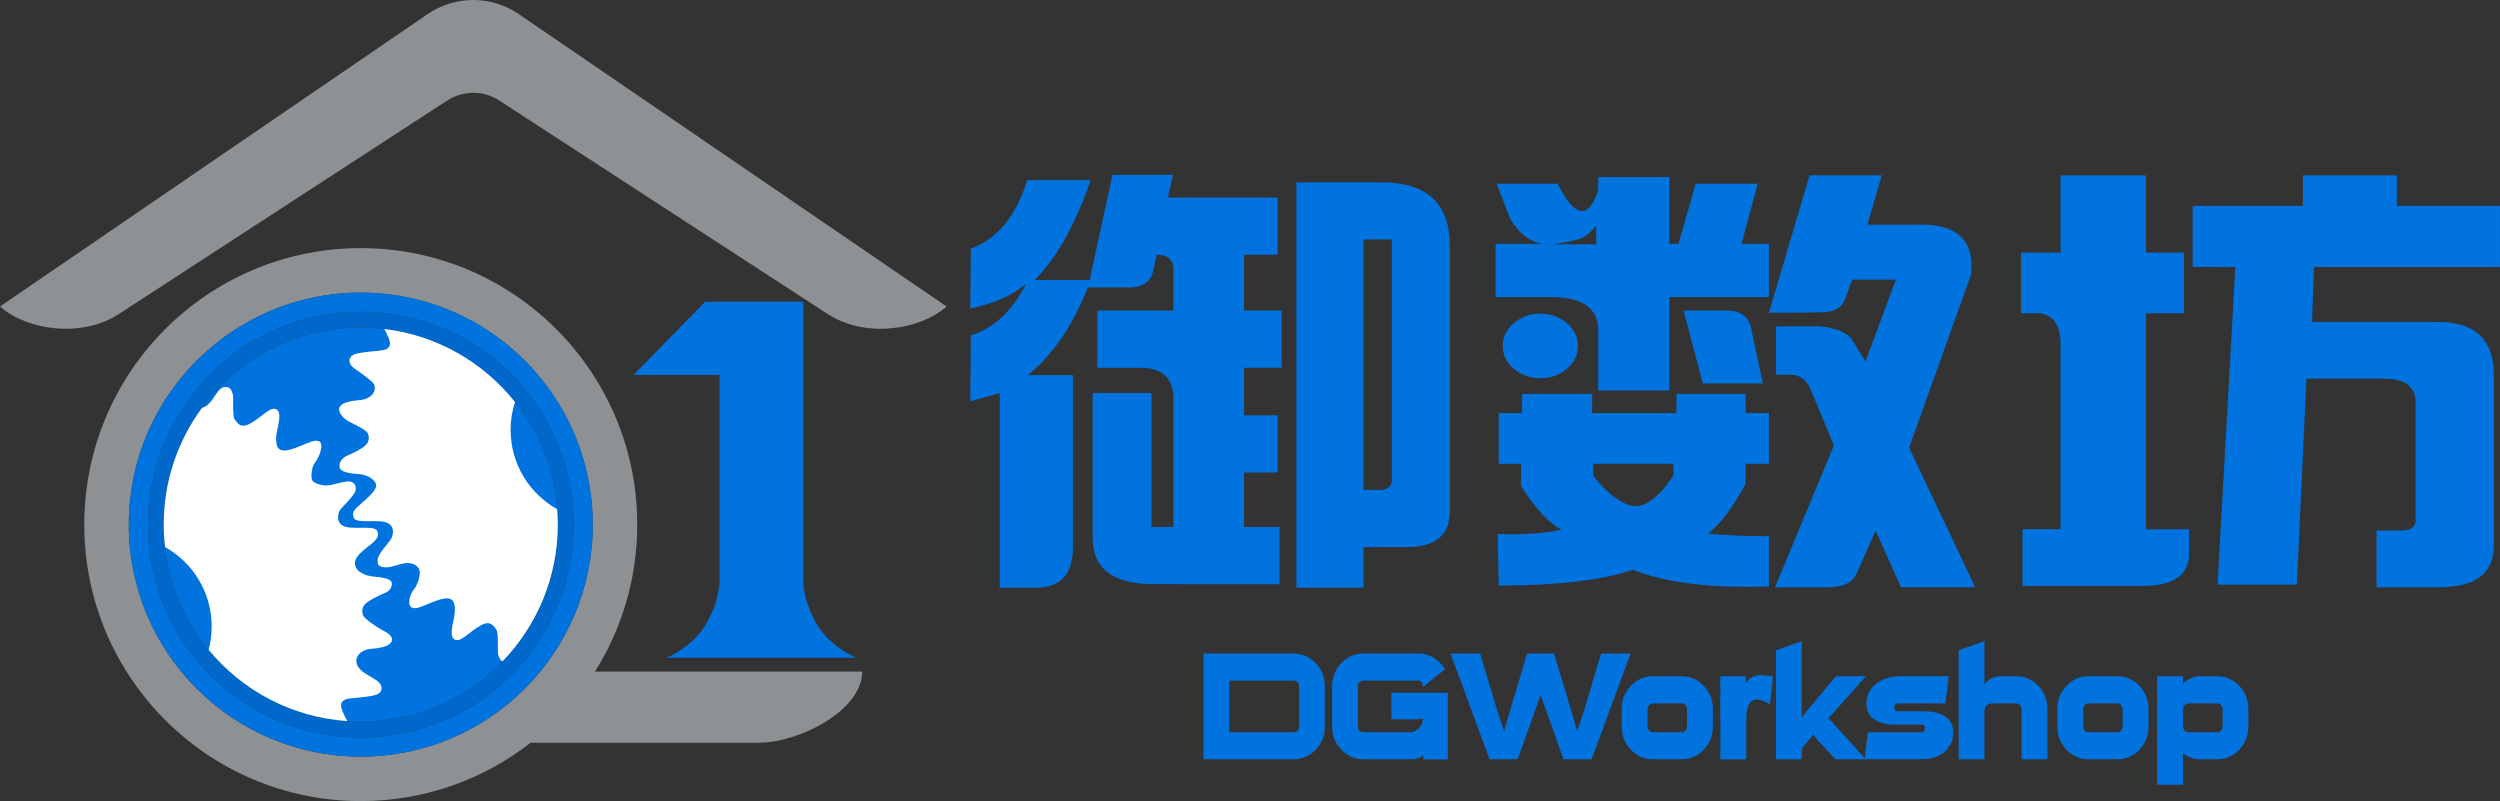
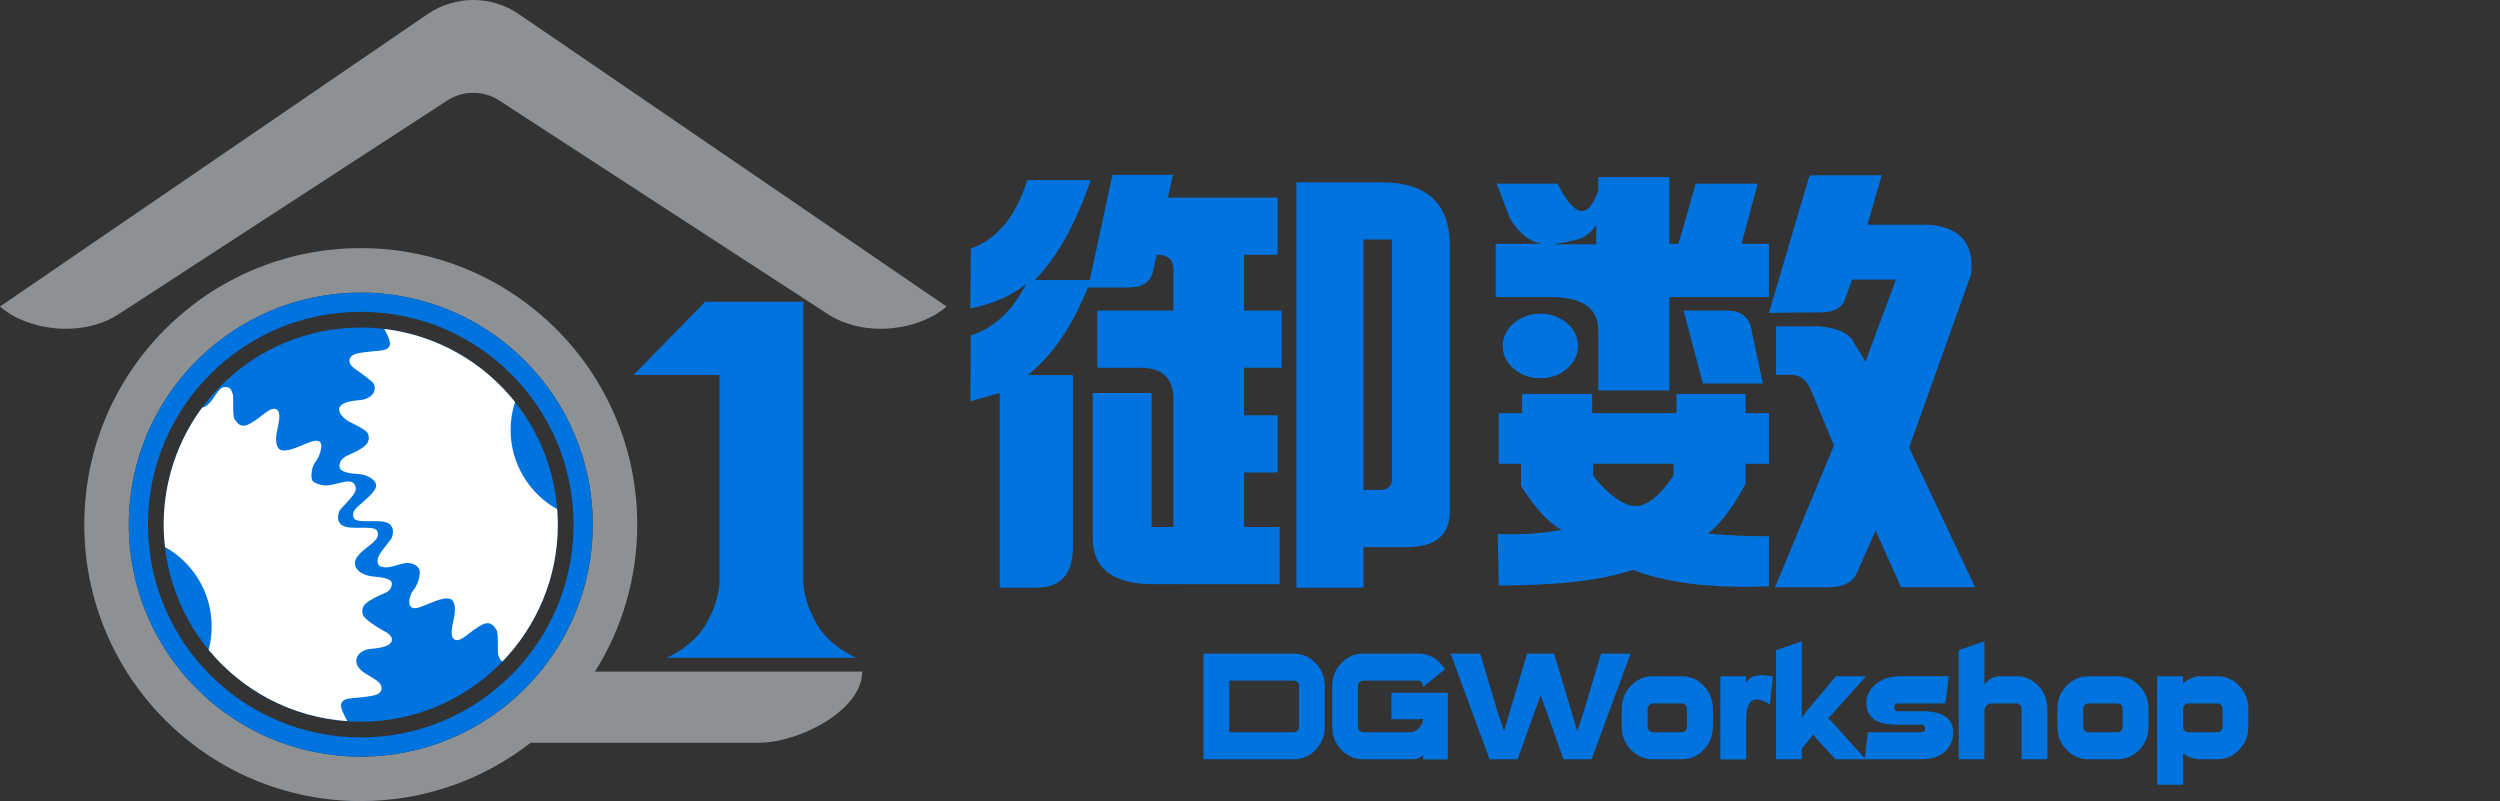
<svg xmlns="http://www.w3.org/2000/svg" version="1.1" id="图层_1" x="0px" y="0px" viewBox="0 0 783.34 251.01" style="enable-background:new 0 0 783.34 251.01;" xml:space="preserve">
  <rect x="0" y="0" width="783.34" height="251.01" fill="#333333" stroke="none" />
  <style type="text/css">
	.st0{fill:#0073DF;}
	.st1{fill:#8D9193;}
	.st2{fill:#0067CB;}
	.st3{fill:#FFFFFF;}
</style>
  <g>
    <g>
      <path class="st0" d="M324.24,87.75h17.51c-4.99,13.4-11.57,23.33-19.74,29.8h14.17v53.87c0,8.48-3.82,12.71-11.46,12.71h-11.46    v-60.98l-9.23,2.6l0.16-20.64c7.21-2.28,13-7.66,17.35-16.13c-4.67,3.74-10.5,6.29-17.51,7.66l0.16-18.73    c8.28-3.01,14.17-10.16,17.67-21.46h19.89C336.98,70.3,331.14,80.74,324.24,87.75z M367.69,165.14v-40.06    c0-6.56-3.45-9.84-10.35-9.84h-13.53V97.33h23.87V84.47c0-3.1-1.75-4.65-5.25-4.65l-1.27,5.74c-1.06,3.19-3.77,4.7-8.12,4.51    h-12.1l7.64-35.27h18.94l-1.59,7.11h34.38v17.91h-10.5v17.5h11.78v17.91h-11.78v14.9h10.5v17.91h-10.5v17.09h11.14v17.91H361.8    c-13.05,0.09-19.52-4.83-19.42-14.77v-45.12h18.46v41.97H367.69z M406.21,66.02v-8.89h26.58c14.32,0,21.49,6.61,21.49,19.82v83.26    c0,7.47-4.51,11.21-13.53,11.21h-13.53v12.71h-21.01V75.04V66.02z M427.22,153.52h4.93c2.65,0,3.98-1.09,3.98-3.28v-75.2h-8.91    V153.52z" />
      <path class="st0" d="M523.07,122.34h-22.28v-18.87c0-6.93-4.99-10.39-14.96-10.39h-17.19V76.41h14.64    c-4.03-0.64-7.43-3.33-10.19-8.07l-4.14-10.8h19.1c5.3,10.66,9.55,11.39,12.73,2.19v-4.24h22.28v20.92h2.87l5.41-18.87h19.42    l-5.09,18.87h8.59v16.68h-31.2V122.34z M525.3,123.44h21.65v6.02h7.32v15.86h-7.32v6.29c-4.03,7.47-7.96,12.67-11.78,15.59    c5.52,0.55,11.88,0.82,19.1,0.82v15.72c-18.04,0.64-32.26-1.09-42.65-5.2c-9.55,3.28-23.56,4.92-42.02,4.92l-0.32-16.13    c7.85,0.27,14.54-0.18,20.05-1.37c-3.82-1.82-8.07-6.38-12.73-13.67v-6.97h-7v-15.86h7.32v-6.02h21.96v6.02h26.42V123.44z     M474.37,115.58c2.33,1.96,5.09,2.94,8.28,2.94c3.18,0,5.94-0.98,8.28-2.94c2.33-1.96,3.5-4.35,3.5-7.18    c0-2.82-1.17-5.22-3.5-7.18c-2.33-1.96-5.09-2.94-8.28-2.94c-3.18,0-5.94,0.98-8.28,2.94c-2.33,1.96-3.5,4.35-3.5,7.18    C470.87,111.23,472.03,113.62,474.37,115.58z M500.15,70.67c-1.27,1.55-2.49,2.71-3.66,3.49c-1.17,0.78-4.51,1.57-10.03,2.39    h13.69V70.67z M499.2,145.31V149c2.33,3.19,5.09,5.81,8.28,7.86c3.18,2.05,6.15,2.23,8.91,0.55c2.76-1.69,5.41-4.49,7.96-8.41    v-3.69H499.2z M548.54,102.11l3.82,18.05h-18.78l-6.05-22.83h13.69C545.04,97.33,547.47,98.92,548.54,102.11z M567,54.94h22.6    l-4.46,15.45h18.78c10.19,0.64,14.75,5.83,13.69,15.59l-19.42,54.28L618.89,184h-23.24l-7.96-17.77l-6.05,13.67    c-1.27,2.73-4.25,4.1-8.91,4.1h-16.55l18.46-44.43l-7-16.82c-1.27-3.37-3.29-5.15-6.05-5.33h-5.09v-15.18h13.37    c5.94,0.46,9.65,2.23,11.14,5.33l3.5,5.74l9.55-25.7h-13.69l-2.23,6.02c-0.85,2.73-3.29,4.15-7.32,4.24l-16.55,0.14L567,54.94z" />
-       <path class="st0" d="M685.93,165.82v7.52c0,6.65-4.62,10.07-13.85,10.25h-38.36v-17.77h11.94v-57.83c0-6.65-2.65-9.93-7.96-9.84    h-4.46v-19h12.42v-24.2h26.74v24.2h11.94v19H672.4v67.68H685.93z M687.04,83.65V64.51h34.54v-9.57h29.44v9.57h32.31v19.14h-58.25    l-0.64,17.23h39.31c11.67,0,17.56,5.42,17.67,16.27v54c-0.11,8.57-5.84,12.85-17.19,12.85h-19.58v-17.77h7.8    c2.97,0,4.46-1.09,4.46-3.28v-36.78c0-5.01-3.29-7.52-9.87-7.52H722.7l-3.02,64.53h-24.83l5.57-99.53H687.04z" />
    </g>
    <g>
      <path class="st0" d="M415.12,227.68c0,2.82-0.95,5.23-2.86,7.23c-1.9,2-4.19,3-6.85,3h-28.31V204.8h28.31c2.66,0,4.94,1,6.85,3    c1.9,2,2.86,4.41,2.86,7.23V227.68z M407.05,227.68v-12.65c0-0.5-0.16-0.92-0.48-1.26c-0.32-0.34-0.71-0.51-1.16-0.51h-20.24    v16.18h20.24c0.45,0,0.83-0.17,1.16-0.51C406.89,228.6,407.05,228.18,407.05,227.68z" />
      <path class="st0" d="M453.67,237.95h-7.73v-1.32c-0.98,0.85-2.09,1.28-3.32,1.28h-15.46c-2.69,0-4.98-1-6.89-3    c-1.9-2-2.86-4.41-2.86-7.23v-12.65c0-2.82,0.95-5.23,2.86-7.23c1.9-2,4.2-3,6.89-3h17.35c3.36,0,6.12,1.62,8.27,4.85l-6.8,5.55    c-0.31-1.29-0.8-1.94-1.47-1.94h-17.35c-0.48,0-0.88,0.17-1.2,0.51c-0.32,0.34-0.48,0.76-0.48,1.26v12.65    c0,0.5,0.16,0.92,0.48,1.26c0.32,0.34,0.72,0.51,1.2,0.51h14.7c1.01,0,1.93-0.45,2.77-1.34c0.84-0.9,1.27-1.87,1.3-2.93    c-0.9,0.15-1.79,0.22-2.69,0.22h-7.27v-8.33h17.68V237.95z" />
      <path class="st0" d="M510.92,204.8l-12.22,33.11h-8.78l-7.18-20.1l-7.22,20.1h-8.78l-12.22-33.11h9.28l5.38,18.07    c0.48,1.38,1.18,3.45,2.1,6.22c0.34-1.26,0.94-3.34,1.81-6.22l5.42-18.07h8.44l5.42,18.07c0.42,1.38,1.02,3.45,1.81,6.22    c0.5-1.38,1.2-3.45,2.1-6.22l5.38-18.07H510.92z" />
      <path class="st0" d="M536.71,227.68c0,2.82-0.95,5.23-2.86,7.23c-1.9,2-4.2,3-6.89,3h-9.07c-2.69,0-4.98-1-6.89-3    c-1.9-2-2.86-4.41-2.86-7.23v-5.55c0-2.82,0.95-5.23,2.86-7.23c1.9-2,4.2-3,6.89-3h9.07c2.69,0,4.98,1,6.89,3    c1.9,2,2.86,4.41,2.86,7.23V227.68z M528.6,227.68v-5.55c0-0.47-0.15-0.87-0.46-1.21c-0.31-0.34-0.7-0.51-1.18-0.51h-9.07    c-0.45,0-0.83,0.17-1.15,0.51c-0.32,0.34-0.48,0.74-0.48,1.21v5.55c0,0.5,0.16,0.92,0.48,1.26c0.32,0.34,0.71,0.51,1.15,0.51h9.07    c0.48,0,0.87-0.17,1.18-0.51C528.45,228.6,528.6,228.18,528.6,227.68z" />
      <path class="st0" d="M555.56,212.03l-0.97,8.68c-1.68-1.03-3.07-1.54-4.16-1.54c-2.18,0-3.28,2.09-3.28,6.26v12.52h-8.11V211.9    h8.02v2.16c0.76-1.38,2-2.19,3.74-2.42C551.97,211.46,553.55,211.59,555.56,212.03z" />
      <path class="st0" d="M584.67,211.9l-10.79,12.08c-0.48,0.53-0.87,0.9-1.18,1.1c0.39,0.21,0.78,0.53,1.18,0.97l10.71,11.86h-9.49    l-6.09-6.61c-0.42-0.47-0.69-0.91-0.8-1.32c-0.11,0.26-0.42,0.71-0.92,1.32l-2.73,3.22v3.39h-8.06v-34.17l8.06-2.82v24.16    c0.34-0.68,0.8-1.37,1.39-2.07l9.28-11.11H584.67z" />
      <path class="st0" d="M612.01,229.62c0,1.29-0.29,2.5-0.88,3.61c-1.65,3.12-4.66,4.67-9.03,4.67h-17.85l1.01-8.46h16.59    c0.9,0,1.34-0.41,1.34-1.23c0-0.76-0.45-1.15-1.34-1.15h-7.85c-2.83,0-5.03-0.51-6.59-1.54c-1.74-1.15-2.6-2.87-2.6-5.16    c0-1.65,0.49-3.14,1.47-4.5c0.92-1.26,2.18-2.24,3.76-2.93c1.58-0.69,3.41-1.04,5.48-1.04h15.08l-1.01,8.51h-14.78    c-0.84,0-1.26,0.4-1.26,1.19c0,0.85,0.42,1.28,1.26,1.28h7.69C608.83,222.87,612.01,225.12,612.01,229.62z" />
      <path class="st0" d="M641.54,237.91h-8.11v-15.78c0-0.47-0.16-0.87-0.48-1.21c-0.32-0.34-0.71-0.51-1.16-0.51h-7.52    c-1.65,0-2.48,0.87-2.48,2.6v14.9h-8.06v-34.17l8.06-2.82v13.53c1.32-1.7,3.01-2.56,5.08-2.56h4.91c2.69,0,4.98,1,6.89,3    c1.9,2,2.86,4.41,2.86,7.23V237.91z" />
      <path class="st0" d="M673.21,227.68c0,2.82-0.95,5.23-2.86,7.23c-1.9,2-4.2,3-6.89,3h-9.07c-2.69,0-4.98-1-6.89-3    c-1.9-2-2.86-4.41-2.86-7.23v-5.55c0-2.82,0.95-5.23,2.86-7.23c1.9-2,4.2-3,6.89-3h9.07c2.69,0,4.98,1,6.89,3    c1.9,2,2.86,4.41,2.86,7.23V227.68z M665.1,227.68v-5.55c0-0.47-0.15-0.87-0.46-1.21c-0.31-0.34-0.7-0.51-1.18-0.51h-9.07    c-0.45,0-0.83,0.17-1.15,0.51c-0.32,0.34-0.48,0.74-0.48,1.21v5.55c0,0.5,0.16,0.92,0.48,1.26c0.32,0.34,0.71,0.51,1.15,0.51h9.07    c0.48,0,0.87-0.17,1.18-0.51C664.94,228.6,665.1,228.18,665.1,227.68z" />
      <path class="st0" d="M704.49,227.68c0,2.82-0.95,5.23-2.86,7.23c-1.9,2-4.2,3-6.89,3h-5.67c-0.78,0-1.65-0.18-2.6-0.53    c-1.15-0.38-1.96-0.9-2.44-1.54v10.05h-8.11V211.9h8.11v2.42c0.48-0.65,1.26-1.22,2.35-1.72c1.01-0.47,1.9-0.71,2.69-0.71h5.67    c2.69,0,4.98,1,6.89,3c1.9,2,2.86,4.41,2.86,7.23V227.68z M696.43,227.68v-5.55c0-0.47-0.16-0.87-0.48-1.21    c-0.32-0.34-0.72-0.51-1.2-0.51h-9.07c-0.45,0-0.83,0.17-1.15,0.51c-0.32,0.34-0.48,0.74-0.48,1.21v5.55    c0,0.5,0.16,0.92,0.48,1.26c0.32,0.34,0.71,0.51,1.15,0.51h9.07c0.48,0,0.88-0.17,1.2-0.51    C696.27,228.6,696.43,228.18,696.43,227.68z" />
    </g>
    <g>
      <g>
        <path class="st1" d="M186.42,210.44C186.42,210.44,186.42,210.44,186.42,210.44c8.39-13.34,13.25-29.13,13.25-46.06     c0-47.84-38.78-86.63-86.63-86.63s-86.63,38.78-86.63,86.63c0,47.84,38.78,86.63,86.63,86.63c20.08,0,38.55-6.83,53.24-18.29     h71.59c12.31,0,32.28-9.98,32.28-22.28v0H186.42z M113.04,237.07c-40.15,0-72.69-32.55-72.69-72.69     c0-40.15,32.55-72.69,72.69-72.69s72.69,32.55,72.69,72.69C185.74,204.53,153.19,237.07,113.04,237.07z M169.11,230.41     c0.06-0.05,0.11-0.09,0.17-0.14C169.22,230.32,169.16,230.37,169.11,230.41z M171.93,227.91c0.06-0.06,0.12-0.11,0.18-0.17     C172.05,227.79,171.99,227.85,171.93,227.91z M174.69,225.23c0.03-0.03,0.06-0.06,0.09-0.09     C174.75,225.17,174.72,225.2,174.69,225.23z M184.35,213.57c-0.01,0.01-0.02,0.03-0.03,0.04     C184.33,213.6,184.34,213.59,184.35,213.57z" />
        <path class="st0" d="M113.04,91.69c-40.15,0-72.69,32.55-72.69,72.69c0,40.15,32.55,72.69,72.69,72.69s72.69-32.55,72.69-72.69     C185.74,124.23,153.19,91.69,113.04,91.69z M113.04,231.06c-36.82,0-66.68-29.85-66.68-66.68c0-36.82,29.85-66.68,66.68-66.68     c36.82,0,66.68,29.85,66.68,66.68C179.72,201.2,149.87,231.06,113.04,231.06z" />
-         <path class="st2" d="M113.04,97.7c-36.82,0-66.68,29.85-66.68,66.68c0,36.82,29.85,66.68,66.68,66.68     c36.82,0,66.68-29.85,66.68-66.68C179.72,127.56,149.87,97.7,113.04,97.7z M113.04,226.13c-34.1,0-61.75-27.65-61.75-61.75     c0-34.1,27.65-61.75,61.75-61.75c34.1,0,61.75,27.65,61.75,61.75C174.79,198.48,147.15,226.13,113.04,226.13z" />
        <circle class="st0" cx="113.04" cy="164.38" r="61.75" />
        <path class="st3" d="M119.86,197.47c-1.75-0.89-5.49-3.49-5.99-4.49c-0.5-1-0.63-2.59,0.67-3.82c1.46-1.39,5.46-3.11,6.33-3.47     c1.49-0.61,2.15-2.27,1.82-3.27s-2.83-1.58-5.49-1.75c-2.66-0.17-6.08-1.58-5.99-4.32c0.08-2.49,3.99-4.82,5.65-6.32     c1.66-1.5,1.83-2.49,1.33-3.66s-3.33-1-5.15-1c-1.83,0-4.82,0.17-6.15-1c-1.33-1.16-1-2.83-0.67-3.99s5.07-5,5.24-6.99     c0.17-2-1.25-2.74-3.08-2.49c-1.82,0.25-3.84,1.03-5.67,1.2c-1.83,0.17-4.44-0.72-4.86-1.56c-0.57-1.13-0.19-4.45,0.97-5.78     c1.16-1.33,2.74-5.58,1.25-6.42c-1.33-0.75-3.24,0.33-6.57,1.66c-3.33,1.33-5.07,1.41-5.97,0.75s-1.43-2.66-0.6-6.32     c0.83-3.66,1-5.99-0.83-6.32c-1.83-0.33-4.21,2.7-7.81,4.66c-2.91,1.58-3.93-0.19-4.82-1.5c-0.67-0.97-0.27-7.02-0.5-7.65     c-0.49-1.35-0.67-2.49-2.66-2.33c-2,0.17-3.08,3.74-5.24,5.57c-0.58,0.49-1.19,0.77-1.77,0.92     c-7.54,10.24-12.01,22.89-12.01,36.58c0,2.38,0.15,4.73,0.41,7.04c8.72,4.88,14.62,14.19,14.62,24.89c0,2.53-0.33,4.98-0.95,7.32     c10.49,12.73,25.99,21.17,43.47,22.34c-0.84-1.47-2.31-4.31-1.95-5.39c0.5-1.5,2-1.66,3.82-1.83s6.48-0.5,7.81-1.33     s1.66-2.66-0.58-4.24c-2.12-1.49-5.24-2.66-6.07-4.9c-1.03-2.77,1.66-4.77,4.32-4.95c3.79-0.27,6.18-1.03,6.57-2.53     C123.15,199.3,121.41,198.25,119.86,197.47z" />
        <path class="st3" d="M159.99,134.68c0-3.04,0.49-5.97,1.38-8.72c-9.87-12.4-24.4-20.91-40.95-22.88     c0.85,1.54,2.08,4.03,1.75,5.03c-0.5,1.5-2,1.66-3.82,1.83c-1.83,0.17-6.48,0.5-7.81,1.33c-1.33,0.83-1.66,2.66,0.58,4.24     c2.12,1.49,5.71,3.99,6.07,4.9c1.08,2.75-1.66,4.77-4.32,4.95c-3.79,0.27-6.18,1.03-6.57,2.53c-0.38,1.5,1.55,3.44,3.1,4.22     c1.75,0.89,5.3,2.6,5.8,3.59s0.63,2.59-0.67,3.82c-1.46,1.39-4.59,2.75-5.46,3.11c-1.49,0.61-2.82,1.86-2.69,3.62     c0.13,1.76,3.51,2.14,6.17,2.31c2.66,0.17,5.47,1.93,5.3,3.76s-3.99,4.82-5.65,6.32c-1.66,1.5-1.83,2.49-1.33,3.66s3.33,1,5.15,1     s4.82-0.17,6.15,1c1.33,1.16,1,2.83,0.67,3.99s-4.32,4.99-4.49,6.98c-0.17,2,0.5,2.33,2.33,2.49s4.66-1.16,6.48-1.33     c1.83-0.17,3.82,0.58,4.32,2.33c0.35,1.22-0.67,4.66-1.83,5.99c-1.16,1.33-2.16,4.73-0.67,5.57c1.33,0.75,3.24-0.33,6.57-1.66     c3.33-1.33,5.07-1.41,5.97-0.75c0.9,0.67,1.43,2.66,0.6,6.32c-0.83,3.66-1,5.99,0.83,6.32c1.83,0.33,4.21-2.7,7.81-4.66     c2.91-1.58,3.93,0.19,4.82,1.5c0.67,0.97,0.27,7.02,0.5,7.65c0.35,0.98,0.55,1.84,1.39,2.18c10.71-11.11,17.31-26.21,17.31-42.85     c0-1.62-0.08-3.22-0.2-4.81C165.88,154.68,159.99,145.37,159.99,134.68z" />
        <path class="st0" d="M256.14,195.91c-3.49-5.84-4.28-10.75-4.43-13.26V94.54h-30.76l-22.45,22.95h26.94v65.09     c-0.14,2.49-0.91,7.43-4.43,13.33c-4.1,6.87-12.14,10.2-12.14,10.2h20.81h17.79h20.81C268.28,206.11,260.25,202.78,256.14,195.91     z" />
      </g>
      <path class="st1" d="M171.15,10.29l-8.59-5.87C158.26,1.47,153.27,0,148.28,0l0,0h0l0,0l0,0c-4.99,0-9.97,1.47-14.28,4.41    l-8.59,5.87L0,96.03c8.31,7.46,25.91,10.13,37.74,2.04l102.08-66.37c2.55-1.75,5.51-2.62,8.47-2.62s5.92,0.87,8.47,2.62    l102.08,66.37c11.83,8.09,29.42,5.42,37.74-2.04L171.15,10.29z" />
    </g>
  </g>
</svg>